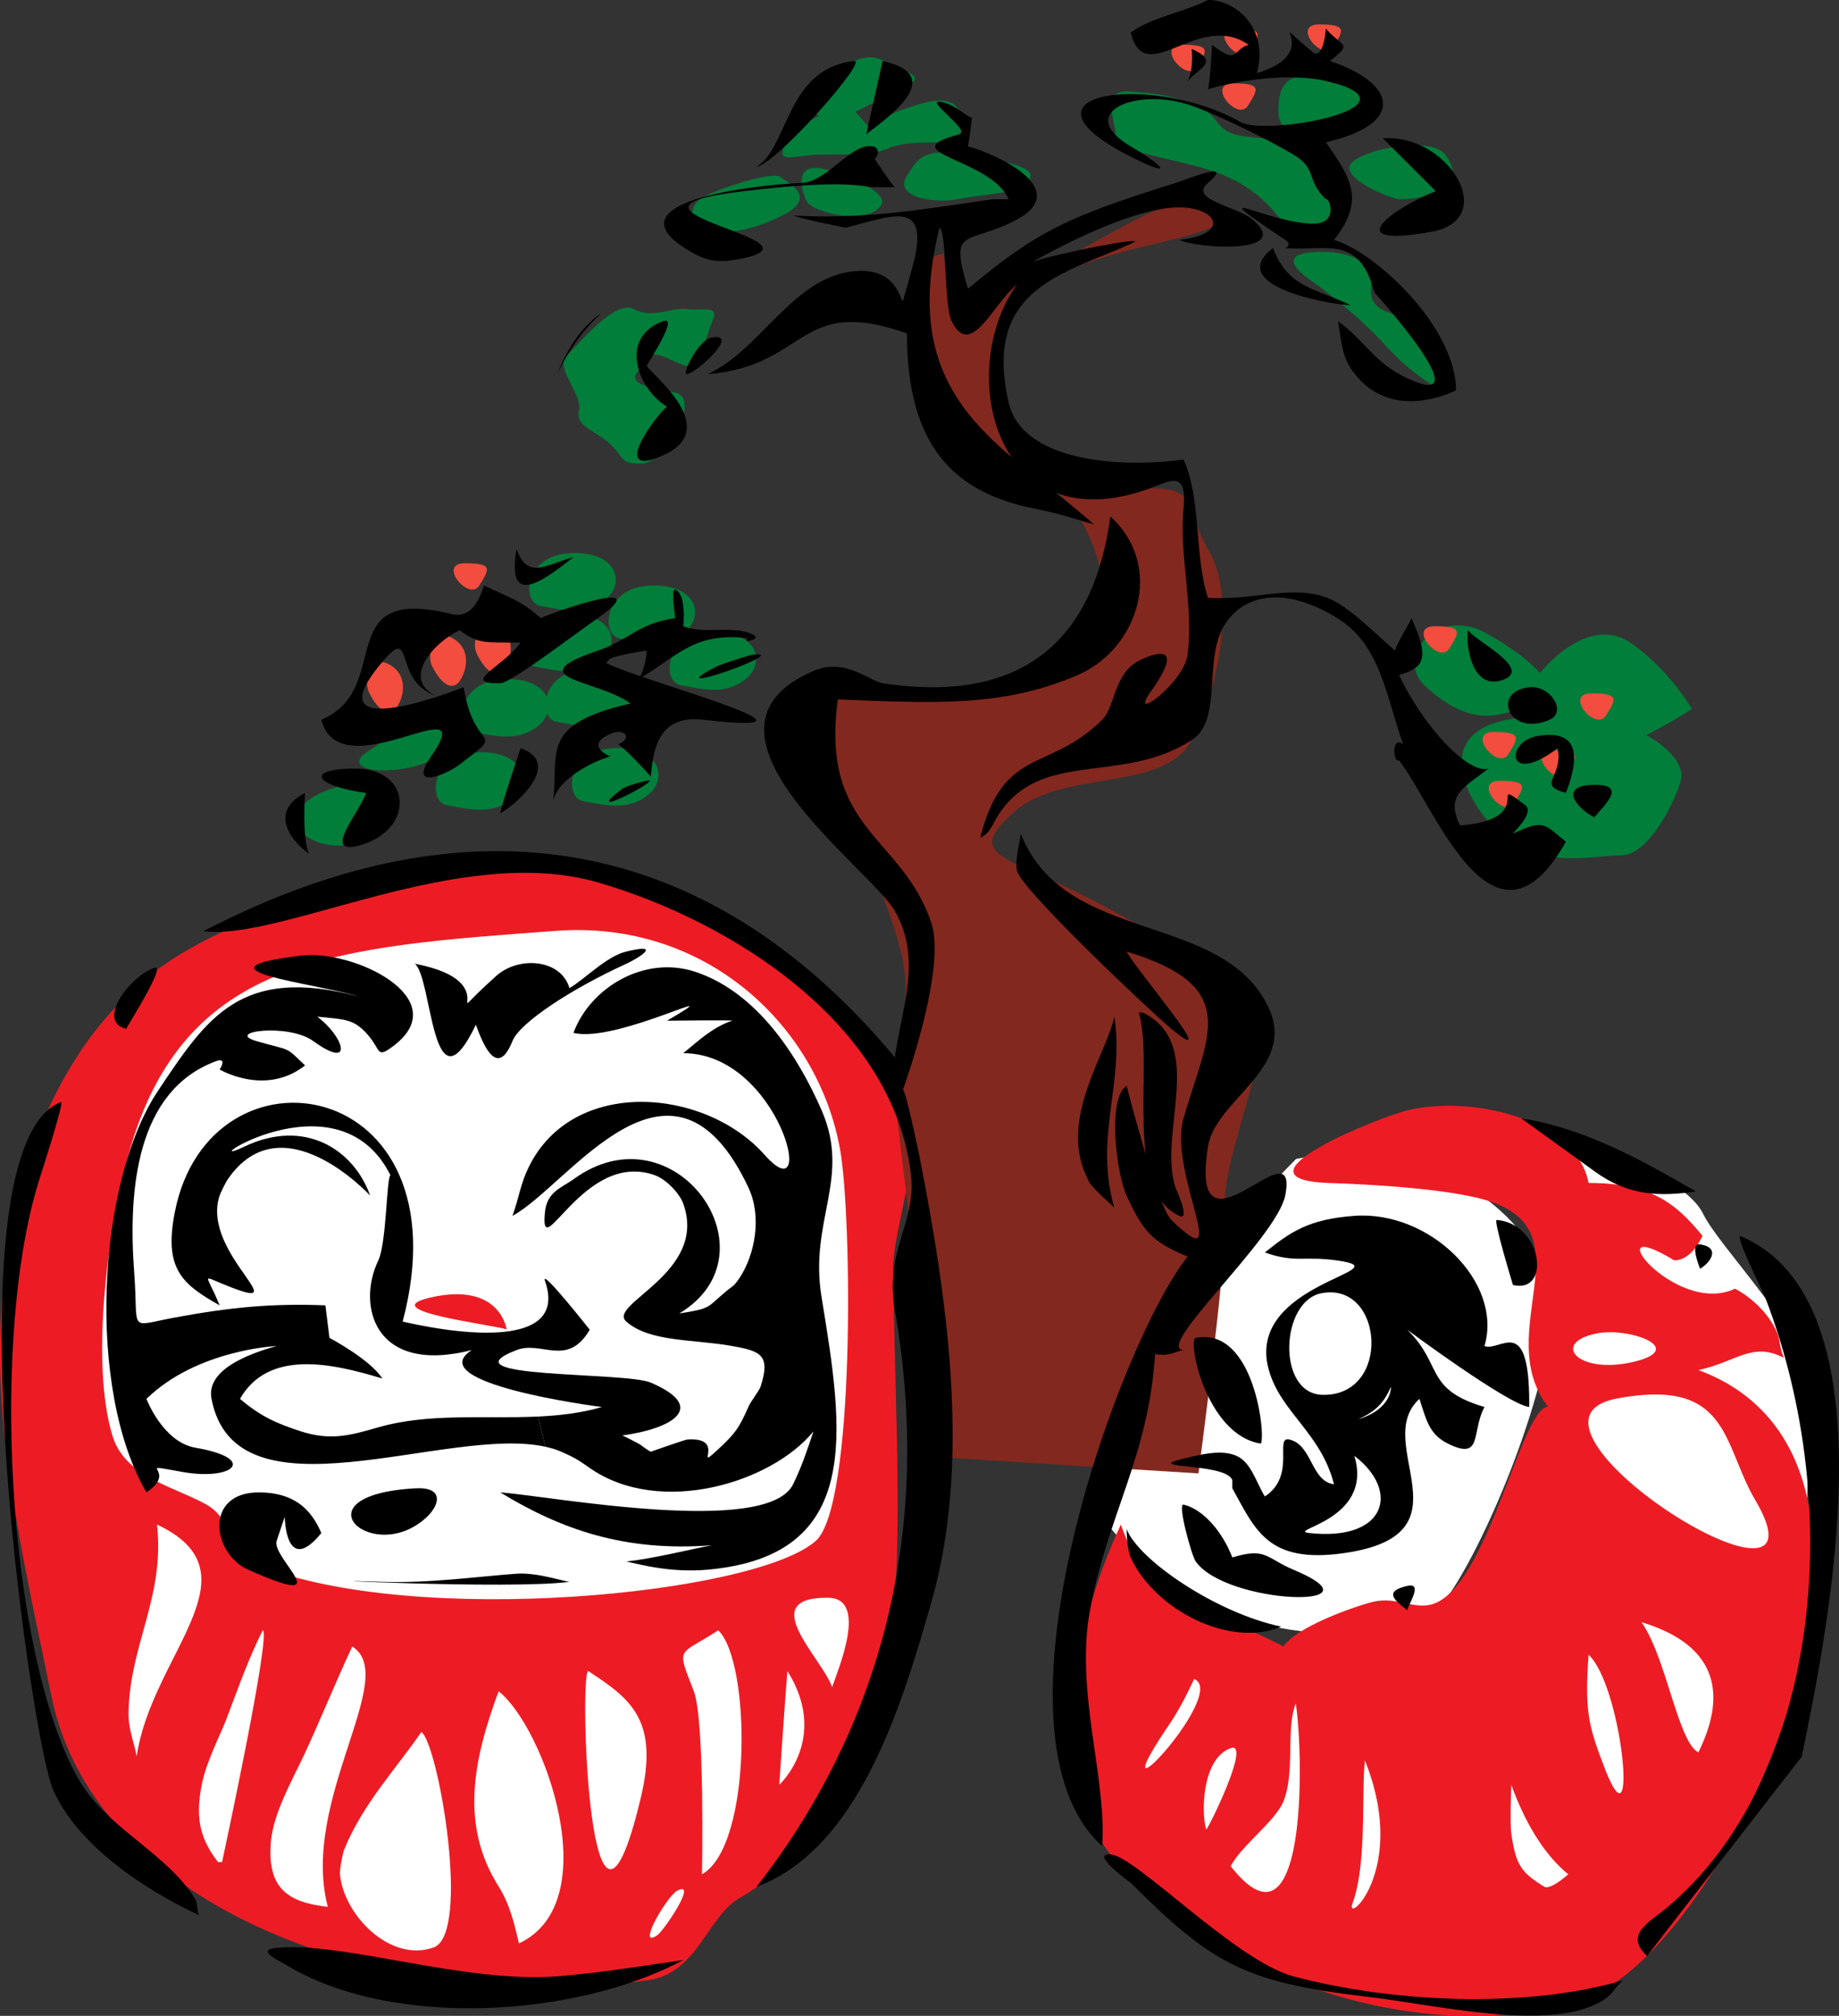
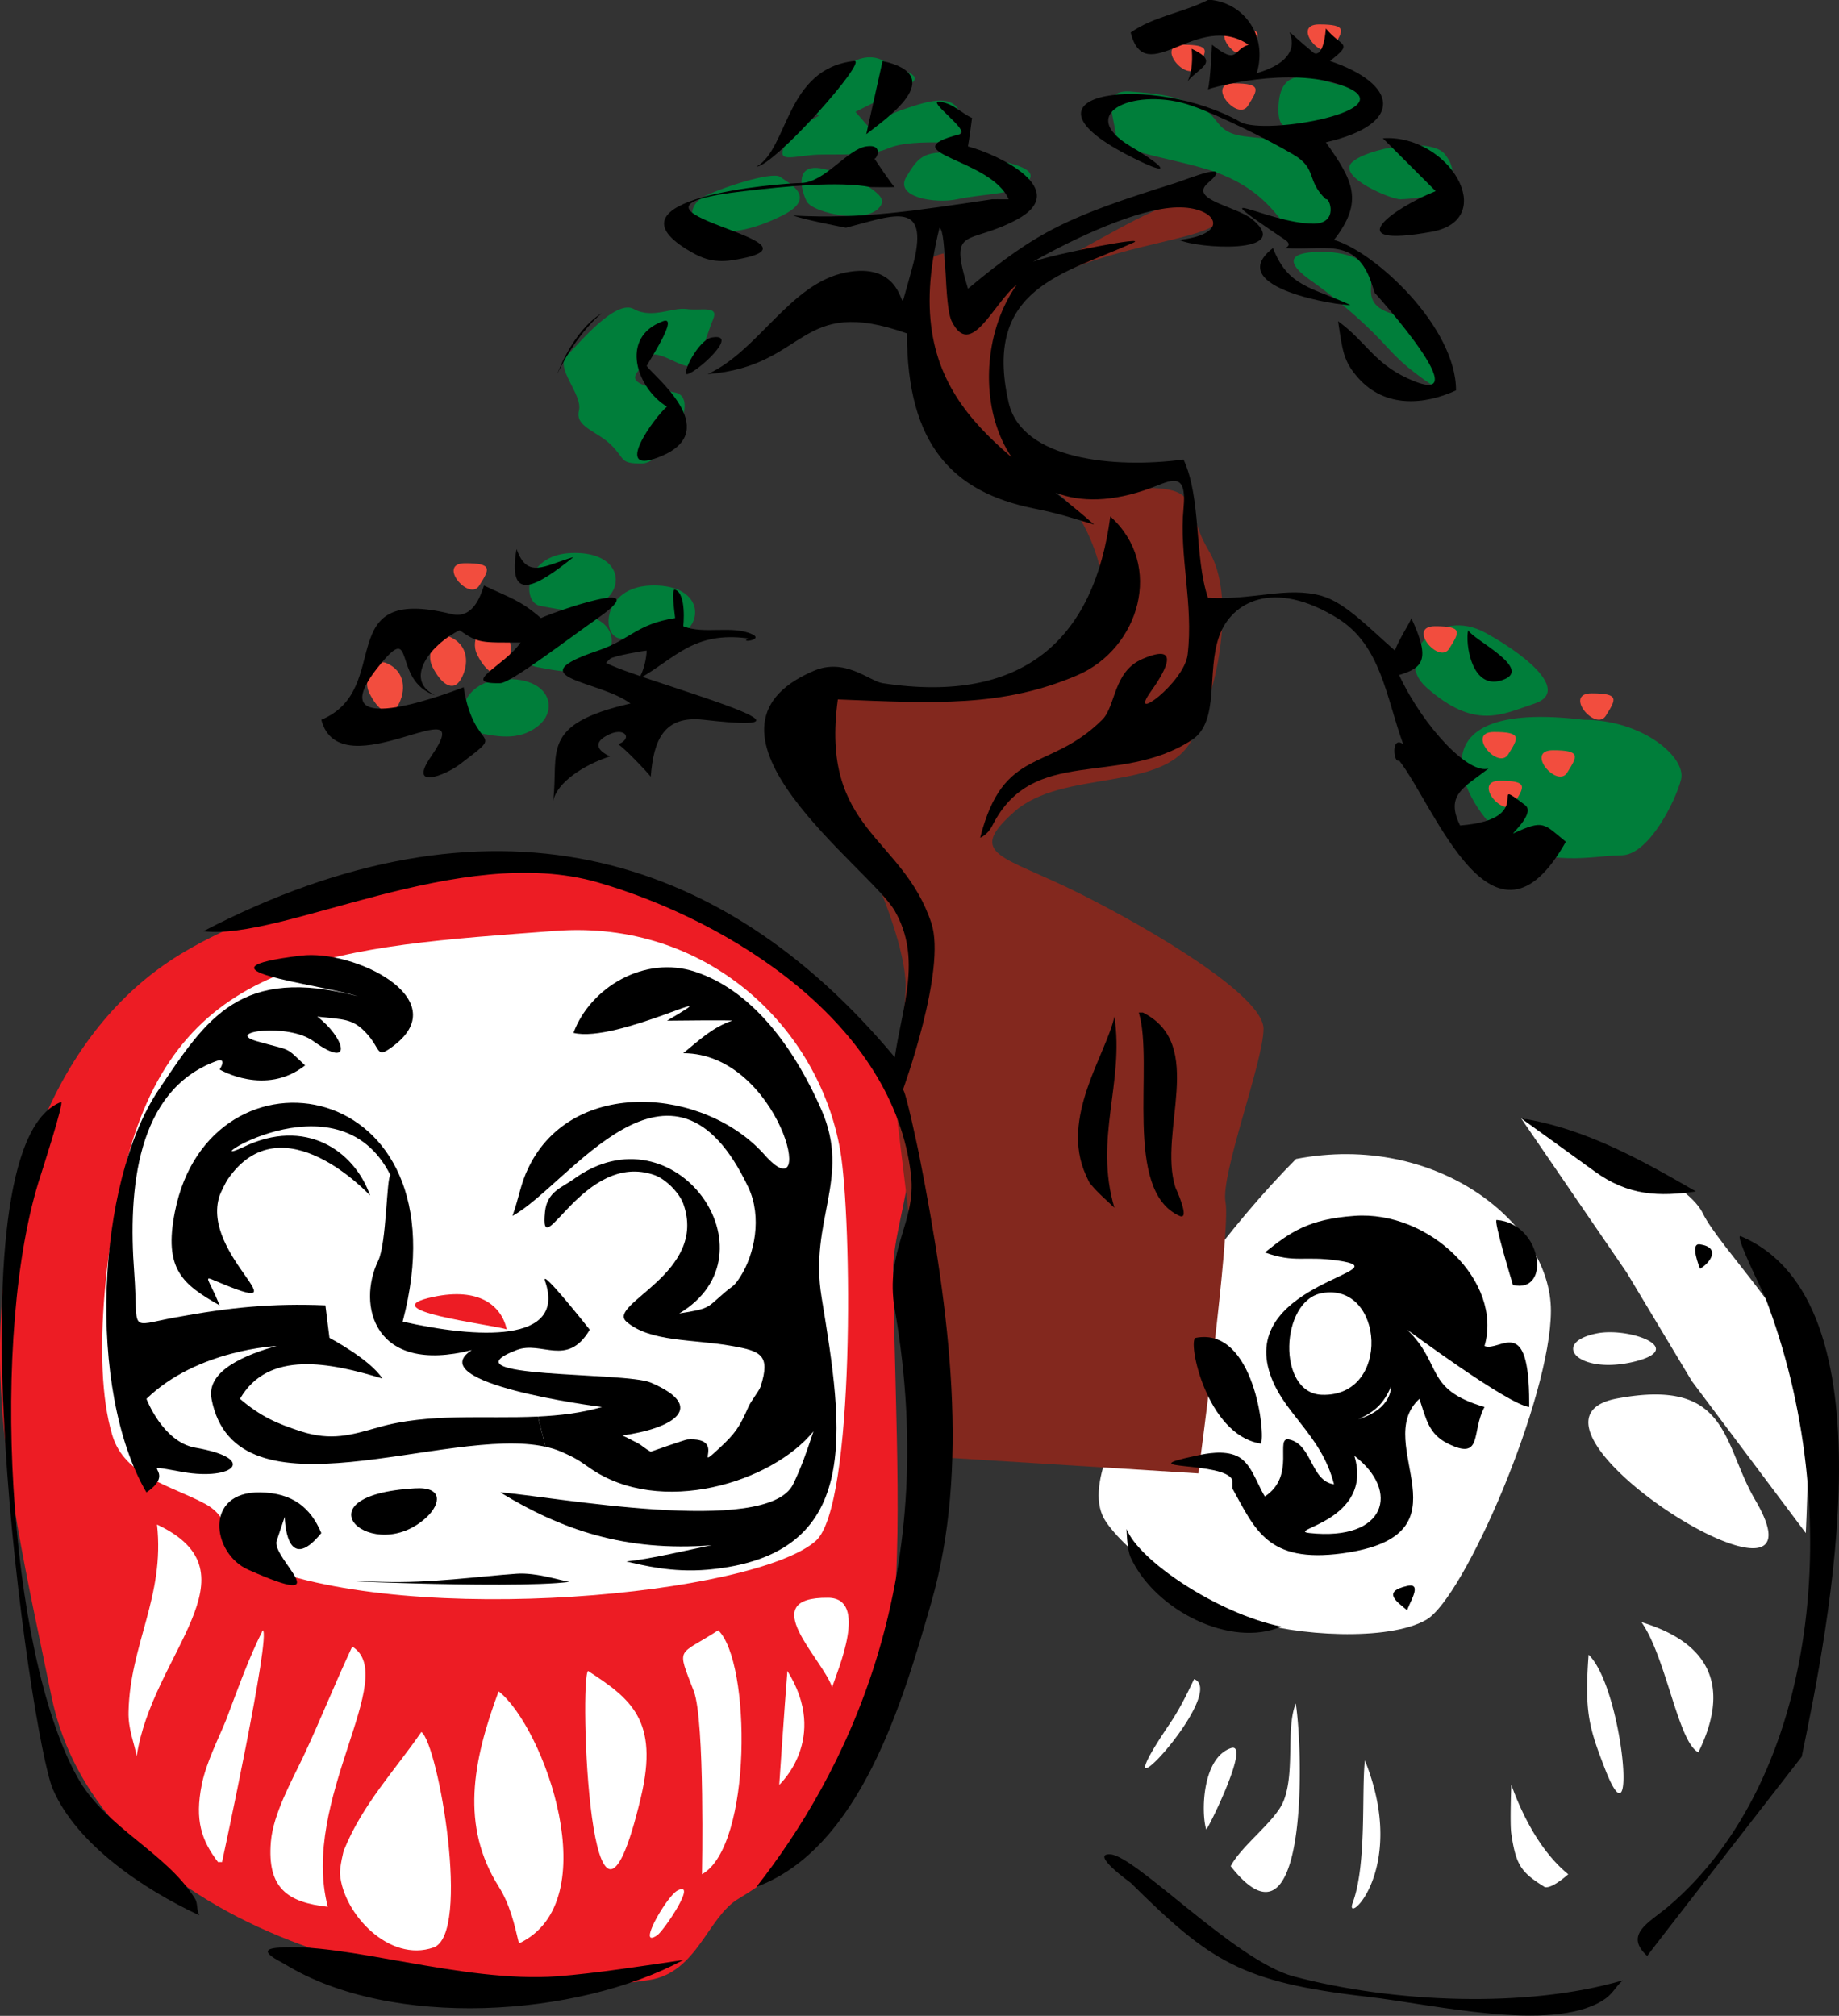
<svg xmlns="http://www.w3.org/2000/svg" width="271.303" height="297.436">
  <rect width="100%" height="100%" fill="#333333" stroke="none" />
  <path fill="#fff" d="M191.205 171c-9.602 9.602-20.801 24.8-23.2 32-2.402 7.2-8.402 16.398-4.8 21.602 3.597 5.199 13.597 12 20.8 14.398 7.2 2.398 20.797 3.2 26.399 0s18.398-32.8 18.398-45.602c0-12.796-16.796-26.398-37.597-22.398m33.199-6c9.2 2 24.398 9 26.8 14 2.4 5 14.4 16.8 15.2 24 .8 7.2 0 23.2 0 23.2l-16.8-22.4-9.599-16-15.601-22.8" />
  <path fill="#007e3a" d="M210.404 101.398c-4.93-4.378 1.602-12 8.8-8 7.2 4 12 8.801 7.2 10.403-4.8 1.597-8.8 4-16-2.403" />
  <path fill="#007e3a" d="M233.603 106.2c8.8 0 15.2 5.6 14.402 8.8-.8 3.2-4.8 11.2-8.8 11.2-4 0-11.2 2-17.2-2.598-6-4.602-14.8-20.602 11.598-17.403" />
-   <path fill="#007e3a" d="M225.603 101.398c3.2-4.796 9.602-10.398 15.2-6.398 5.6 4 8.8 9.602 8.8 9.602s-10.598 7-15.2 6.398c-4.6-.602-8.8-9.602-8.8-9.602" />
  <path fill="#ed1c24" d="M71.162 128.348c27.297-4.012 50.625 16.988 60.597 31.8 5.907 8.774-.128 19.63 0 27.598.73 46.09 5.008 75.824-22.8 92.402-4.594 2.715-6.075 10.91-13.2 12-34.722 5.266-81.43-8.535-88.199-42C4.28 234.004.154 216.613.006 200.602c-.262-26.028 8.812-49.454 27.355-60.254 13.086-7.653 26.25-9.434 43.8-12" />
  <path fill="#fff" d="M81.959 137.348c-32.157 2.398-54.899 3.597-62.996 33-2.985 10.742-5.665 30.488-2.403 41.398 1.84 6.168 8.852 7.48 13.801 10.2 4.273 2.343 3 7.07 7.8 9 22.91 9.226 73.235 4.35 82.2-3.598 5.793-5.176 5.344-47.532 3.598-57.602-3.188-18.242-19.723-34.066-42-32.398" />
  <path fill="#ed1c24" d="M63.963 191.348c6.652-1.407 9.992 1.218 10.796 4.8-2.492-.77-20.25-2.832-10.796-4.8" />
  <path fill="#fff" d="M23.162 224.945c1.18 10.614-3.977 17.645-4.2 27.602-.078 2.605.88 4.707 1.2 6.601 2.23-15.132 18.316-27 3-34.203m99 10.801c-10.86-.113-.809 8.965.597 13.2.864-2.587 5.403-13.16-.597-13.2m-83.402 4.801c-2.157 4.332-3.395 7.93-5.399 13.2-.977 2.491-2.945 6.241-3.602 9.6-1.046 5.231-.035 8.212 2.403 11.4h.597s7.313-33.825 6-34.2m67.2 0c-6 3.898-6.188 2.25-3.598 9 1.648 4.367 1.2 27 1.2 27 7.444-4.164 7.237-31.387 2.398-36m-53.996 2.398c-2.625 5.625-4.915 11.344-7.204 16.203-1.687 3.563-4.46 8.493-4.796 12.598-.582 6.883 2.492 8.945 8.398 9.602-4.125-15.735 10.707-33.996 3.602-38.403m34.797 3.602c-1.333.918.246 50.418 7.8 18.601 2.68-11.347-1.5-14.496-7.8-18.601m29.402 0c-.434 5.379-1.203 16.8-1.203 16.8s7.464-6.808 1.203-16.8m-42.602 3c-3.883 10.441-5.605 19.894 0 28.8 1.688 2.68 2.324 5.567 3 8.4 13.09-6.15 3.656-31.99-3-37.2m-11.398 6c-3.883 5.644-8.664 10.648-11.403 17.398-.02-.168-.691 2.684-.597 3.602.488 5.851 7.293 13.086 13.8 10.8 5.567-1.988.692-30.038-1.8-31.8" />
-   <path fill="#ed1c24" d="M207.959 163.746c10.07-2.191 24.714 1.781 26.402 10.8 9.094 0 12.824 2.907 16.8 7.802-1.874 3.972-4.202 3.597-4.202 3.597-11.961-7.293.093 8.383 9 4.203 0 0 3.937 1.891 6 6 .77 1.536.414 2.305 1.203 4.2-4.653-2.457-7.07.636-12.602 1.8 37.668 13.95 4.07 86.547-17.398 92.997-27.059 8.12-58.032-6.829-69.36-21.543-9.824-12.77-5.062-34.63 1.559-48.657 4.18 12.395 13.254 12.227 24 18 1.707-2.793 10.273-5.886 13.2-6.597 3.71-.922 6.487 1.613 9.6 0 7.688-4.012 12.337-28.559 16.2-28.801-8.512-11.137 6.41-26.23-9.602-30.602-7.425-2.023-22.8-2.398-22.8-2.398-15.262-.617 7.894-9.918 12-10.8" />
  <path fill="#fff" d="M197.76 178.746c.695-1.707 3.374-3.937-1.801-3-3.41.602 1.8 3 1.8 3m18.001 0c-4.012-1.219-10.106-3.691-15-3-.825.094 11.777 3.113 15 3m19.8 18c-6.844 1.371-2.812 6.113 5.399 4.2 8.156-1.93-.618-5.173-5.399-4.2m3 9.602c-18.992 3.543 32.813 36.168 20.399 15-4.895-8.344-3.77-18.114-20.399-15m-17.398 9.597a418.16 418.16 0 0 0 1.199-4.199c.863-2.96 1.93-2.832-.602-4.8-4.218 2.984-3.148 5.402-.597 9m-53.402 10.8c2.195-1.707 2.605-3.617-1.2-4.2-1.332-.206.977 3.712 1.2 4.2m74.402 12.602c3.636 5.136 5.418 17.773 8.398 19.199 4.613-9.356 2.063-16.031-8.398-19.2m-7.801 4.801c-.621 8.493.055 10.723 2.398 16.797 4.95 12.828 2.645-12-2.398-16.797m-58.199 3.598c-1.11 2.344-2.196 4.52-3.602 6.602-11.605 17.117 8.906-4.575 3.602-6.602m15 3.602c-1.485 3.675-.078 10.066-1.801 14.398-1.219 3-6.133 6.469-7.8 9.602 11.323 14.453 10.78-16.332 9.6-24m-9.601 6.597c-4.293 1.52-4.351 9.73-3.601 12 .488-.504 6.64-13.086 3.601-12m19.801 1.801c-.527 4.594.316 15.262-1.8 21-1.368 3.637 8.323-4.742 1.8-21m21.598 3.602s-.223 5.754 0 7.199c.675 4.648 1.464 5.719 4.8 7.8 0 0 .622.786 3.602-1.8-3.844-3.133-6.602-8.211-8.402-13.2m-123 15.598c-1.555.77-6.168 8.758-3 6.602.976-.676 6.02-8.137 3-6.602" />
  <path fill="#83281e" d="m138.404 215 38.398 2.398s4.801-36 4-40c-.796-4 5.602-20.796 5.602-25.597 0-4.801-16-14.403-27.2-20-11.198-5.602-16.8-5.602-9.6-12 7.198-6.403 22-2.801 26.198-10.602 4.204-7.8 6.403-21.398 2.602-27.8-3.8-6.399-1.2-9.2-8.602-9.399-7.398-.2-11.398 2.2-15.398-1.8s-8-16-7.2-19.2c.802-3.2-1.6-6.398 10.4-11.2 12-4.8 24.198-4.8 22.401-8.8-1.8-4-9.601 0-12.8 1.602-3.2 1.597-26.801 14.796-26.801 14.796l-1.2-10s-4.8.801-4 5.602c.802 4.8-.8 14.398 4 18.398 4.802 4 13 8 17.598 12 4.602 4 8 16 4.801 18.403-3.2 2.398-15.2 12.8-24.8 11.199-9.598-1.602-16.797-7.2-16-1.602.8 5.602 3.202 17.602 6.402 24 3.199 6.403 6.398 15.204 6.398 20 0 4.801-1.844 14.75-1.844 14.75L138.404 215" />
-   <path fill="#007e3a" d="M51.506 115.8c-5.083.579-9.602 4.2-7.5 6.598 2.097 2.403 7.199 3.301 9.597 1.204 2.403-2.102 5.7-8.704-2.097-7.801m11.398-3.301c-5.477 2.176-13.2 1.2-8.398-1.8 4.796-3 6-6 9.898-3.9 3.898 2.098 3 3.9-1.5 5.7m3 6.3c-2.793-.507-2.398-7.5 4.5-7.8 6.898-.3 8.102 4.5 5.102 6.898-3 2.403-6.301 1.5-9.602.903m20.102-.601c-2.793-.505-2.403-7.5 4.5-7.802 6.898-.296 8.097 4.5 5.097 6.903-3 2.398-6.3 1.5-9.597.898m14.398-17.097c-2.793-.508-2.398-7.5 4.5-7.801 6.898-.301 8.102 4.5 5.102 6.898-3 2.403-6.301 1.5-9.602.903M82.103 106.5c-2.793-.508-2.398-7.5 4.5-7.8 6.903-.302 8.102 4.5 5.102 6.902-3 2.398-6.301 1.5-9.602.898" />
  <path fill="#007e3a" d="M69.802 108c-2.793-.508-2.398-7.5 4.5-7.8 6.903-.302 8.102 4.5 5.102 6.902-3 2.398-6.3 1.5-9.602.898m9.301-9.602c-2.793-.503-2.398-7.5 4.5-7.796 6.903-.301 8.102 4.5 5.102 6.898-3 2.398-6.301 1.5-9.602.898m.602-9c-2.793-.503-2.403-7.5 4.5-7.796 6.898-.301 8.097 4.5 5.097 6.898-3 2.398-6.296 1.5-9.597.898" />
  <path fill="#007e3a" d="M91.404 94.2c-2.793-.505-2.398-7.5 4.5-7.802 6.898-.296 8.101 4.5 5.101 6.903-3 2.398-6.3 1.5-9.601.898m8.102-36.301c4.234.715-1.5 10.5-4.801 10.5s-2.403-.597-4.5-2.699c-2.102-2.097-5.403-2.699-4.801-5.097.602-2.403-3.602-6.301-1.8-8.102 1.8-1.8 7.198-8.398 9.902-6.898 2.699 1.5 5.699-.301 7.796 0 2.102.296 4.801-.602 3.903 1.5-.903 2.097-2.102 7.199-3.903 6.898-1.796-.3-5.097-3-6-.898-.898 2.097-4.796 3.296 4.204 4.796m41.699-28.496c-3.246.692-9.301-.3-7.5-3.3 1.8-3 2.699-4.2 8.398-3.301 5.7.898 11.402 1.8 9.602 3.898-1.801 2.102-6.301 1.801-10.5 2.703M130.103 30c-1.367 3.395-10.2 1.5-11.098-.3-.902-1.798-1.8-5.7 2.399-4.798 4.2.899 9.3 3.598 8.7 5.098" />
  <path fill="#007e3a" d="M115.404 31.8c-3.262 1.65-7.5 3-10.8 2.102-3.302-.902-3-3.601-.9-4.8 2.098-1.2 10.2-3.903 11.4-3 1.198.898 5.698 3 .3 5.699m6-9.001c-3.957 0-6.898 1.5-5.7-1.198 1.2-2.7 5.098-4.5 5.098-4.5s-2.398-1.5.301-4.2c2.7-2.703 6-5.703 9.3-3.902 3.302 1.8 6.603 2.102 3 3.902-3.6 1.797-7.198 3.598-7.198 3.598l2.097 2.402s2.102-1.8 4.801-2.703c2.7-.898 6.602-2.398 8.102-.297 1.5 2.098.898 5.098-2.102 5.098s-6 0-8.098.902c-2.101.899-4.8.899-9.601.899m56.398 2.101c-6.992-2.047-12.898-2.402-13.199-5.101-.3-2.7-2.097-6.602 2.102-6.301 4.199.3 6.3.602 9.898 2.102 3.602 1.5 2.402 3.898 6.902 4.5 4.5.597 4.797 0 7.2 1.8C193.103 23.7 194.904 27 194.904 27s5.7 3.3 3 4.8-7.2 2.7-8.7.9c-1.5-1.798-4.198-5.7-11.402-7.798m15.602 16.496c-3-2.097-3.898-3.898.3-4.199 4.2-.3 7.5.903 8.4 2.7.901 1.8-1.5 4.8 3 6.3s9 6.602 8.1 7.801c-.902 1.2 1.2 5.102-3 2.102-4.198-3-4.8-4.204-7.5-6.903-2.698-2.699-6.3-5.699-9.3-7.8m13.199-11.997c-1.332.055-9.3-3.3-7.2-5.402 2.103-2.098 11.7-3.898 13.802-1.2 2.097 2.7 1.8 6.302-6.602 6.602m-12-11.102c-4.723 1.012-6 .9-6-2.1s.902-6 6-4.5c5.102 1.5 8.102 1.8 8.102 1.8s-3.903 3.902-8.102 4.8" />
  <path fill="#f24d3e" d="M184.103 15.602c-1.5 2.398-6.3-3.301-2.098-3.301 4.2 0 3.598.898 2.098 3.3m-7.5-5.699c-1.5 2.399-6.3-3.3-2.098-3.3 4.2 0 3.598.898 2.098 3.3m7.801-2.402c-1.5 2.402-6.3-3.3-2.102-3.3 4.204 0 3.602.902 2.102 3.3m12.301-.598c-1.5 2.399-6.301-3.3-2.102-3.3 4.2 0 3.602.898 2.102 3.3M213.802 95.7c-1.5 2.402-6.296-3.302-2.097-3.302s3.597.903 2.097 3.301m8.704 15.601c-1.5 2.4-6.301-3.3-2.102-3.3 4.2 0 3.602.898 2.102 3.3m.898 7.2c-1.5 2.398-6.3-3.3-2.102-3.3 4.204 0 3.602.902 2.102 3.3m7.801-4.5c-1.5 2.398-6.301-3.3-2.102-3.3 4.2 0 3.602.902 2.102 3.3m5.699-8.398c-1.5 2.398-6.3-3.301-2.102-3.301 4.204 0 3.602.898 2.102 3.3M70.705 86.398c-1.5 2.403-6.301-3.296-2.102-3.296 4.2 0 3.602.898 2.102 3.296m-4.5 7.5c-1.387-.562-3.602 2.102-2.403 4.5 1.204 2.403 3 3.903 4.204 1.801 1.199-2.097 1.199-5.097-1.801-6.3M56.904 97.8c-1.387-.562-3.602 2.098-2.398 4.5 1.199 2.4 3 3.9 4.199 1.802C59.904 102 59.904 99 56.904 97.8m15.898-5.698c-1.386-.563-3.597 2.097-2.398 4.5 1.2 2.398 3 3.898 4.2 1.796 1.198-2.097 1.198-5.097-1.802-6.296" />
  <path d="M178.802 0c4.934.637 8.215 5.477 6.602 10.8 10.727-3.167 0-9.937 8.398-3 0 0 1.407 1.052 1.801-3.6 2.25 2.777 4.219 1.988.602 4.8 9.957 3.355 11.136 9.281-.602 12 3.957 5.586 5.684 8.645 1.2 14.398 6.093 1.782 18 12.844 18 22.204-4.708 2.171-10.462 2.605-14.4-1.801-2.25-2.512-2.343-4.09-3-8.403 4.106 2.98 5.212 6.079 10.2 8.403 11.418 5.324-4.8-12.602-4.8-12.602s-.485-1.48-.598-1.8c-2.438-6.563-7.184-4.313-12.602-4.797 0 0 1.145-.434 0-1.204-13.312-8.96-2.625-2.398 4.2-2.398 3.734-.02 2.327-3.938 1.8-3.598-2.96-2.832-1.219-4.484-4.8-6.601-3.766-2.23-10.91-5.774-15-7.2-8.044-2.851-17.419.993-9 6 6.058 3.598 5.812 4.555-.598 1.2-17.871-9.34 4.086-12.02 16.8-4.801 3.637 2.063 24.954-1.8 15-5.398-7.84-2.852-19.312.316-19.8.597.355-1.18.597-6.597.597-6.597 3.922 3.074 3 .73 5.403 0-7.52-5.141-15.227 6.75-17.403-1.801 3.414-2.399 7.485-2.852 11.403-4.801h.597" />
  <path d="M175.802 7.2c4.297 1.987 1.016 2.792-.597 4.8.957-1.914.597-4.8.597-4.8M126.005 9c2.192-.262-11.683 15.395-14.402 15.602 4.746-2.758 4.278-14.457 14.403-15.602m4.199 0c9.879 2.195.394 8.586-2.403 10.8L130.205 9m8.398 6c2.027.242 3.395 1.82 4.8 2.402 0 0-.448 3.43-.6 4.2 4.257 1.105 15.468 6.355 7.202 10.8-7.351 3.918-10.07.75-7.203 10.2C153.08 34.012 157.71 31.93 173.404 27c2.023-.656 8.832-3.488 4.8 0-2.906 2.492 4.255 3.414 6.598 5.402 6.153 5.211-8.359 4.254-10.796 2.996 7.816-.898 5.433-4.964-.403-4.796-5.832.164-15.113 4.566-21.2 8 3.845-1.297 17.032-3.832 14.802-2.801-10.125 4.613-22.301 6.613-18.403 23.597 1.934 8.438 15.582 9.77 25.801 8.403 2.664 5.754 1.559 14.27 3.602 20.398 6.488.414 11.68-1.722 16.761-.281 3.524.996 6.993 4.746 10.836 8.082.395-1.406 2.29-4.2 2.403-4.8 2.96 6.3 1.593 7.35-1.801 8.402 3.637 7.722 10.293 14.718 13.2 13.796-3.692 2.832-6.411 3.922-4.2 8.403 11.832-.938 3.543-7.594 9.602-3 1.44 1.105-1.708 3.953-1.801 4.199 4.593-2.137 4.5-1.48 7.8 1.2-10.671 18.956-19.332-5.27-24.601-12-.805.581-1.258-3.75.602-2.4-2.532-6.976-3.266-14.624-9.715-18.6-9.395-5.794-15.582-2.438-17.418 2.644-1.93 5.324.148 12.617-4.07 15.355-10.817 7.012-23.38.676-29.4 12.602-.75 1.46-1.8 1.8-1.8 1.8 3.45-13.578 10.09-9.562 18-17.402 2.063-2.062 1.594-7.144 6-9 6.246-2.66 2.664 2.739 1.2 4.801-3.563 4.969 4.874-1.219 5.402-5.398.898-7.407-1.278-14.758-.602-21.602.543-5.625-1.894-4.086-4.8-3-22.91 8.457-28.985-17.043-19.797-30-3.454 2.719-6.79 11.137-9.602 5.398-1.2-2.418-.676-13.218-1.8-13.796-6.45 25.796 9.823 32.25 22.8 43.796-3.676-1.085-4.988-1.593-9-2.398-11.738-2.398-18.602-9.262-18.602-25.8-16.14-5.72-14.566 4.82-29.398 6 7.52-3.43 12.168-13.407 20.398-15 7.485-1.462 8.028 4.331 8.403 4.198-.227.829 1.5-5.171 1.8-6.597 1.704-8.27-3.582-5.906-10.203-4.2 0 0-6.035-1.144-7.797-1.8 10.18.578 18.094-.73 29.399-2.399-.168.016 1.238-.023 2.398 0-2.586-6.058-17.625-6.863-7.199-9.601 1.633-.45-5.043-5.063-3-4.801m65.403 5.402c9.73-.66 17.265 11.961 7.199 13.797-13.914 2.512-5.793-3.449.597-6l-7.796-7.797" />
  <path d="M127.802 21.602c2.625-.414 1.5 1.949 1.203 1.8 0 0 2.66 4.028 3 4.2-.828.054-3.601 0-3.601 0-4.707-.903-12.488-.114-18.602.597-24.617 2.832 15.641 7.48-1.797 10.2-2.851.433-4.593-.395-6-1.2C87.96 29.211 114.81 27.055 118.205 27c3.449-.074 6.804-4.988 9.597-5.398m60 15c2.215 5.773 5.813 5.793 11.403 8.398-1.164.188-19.07-2.477-11.403-8.398m-99 9.598c-2.625 2.175-5.078 5.757-6.597 9 0 0 2.25-6.356 6.597-9m9 1.198c2.477-.937-2.136 6-2.398 6.602 1.086 1.555 11.101 9.336 2.398 13.2-8.078 3.562-.992-5.962.602-7.2-4.367-2.605-7.145-10.18-.602-12.602m7.203 2.402c4.254-.75-2.101 5.098-3.601 5.4-.977.187 1.613-5.063 3.601-5.4m58.797 26.4c7.989 7.198 4.258 19.464-4.796 23.402-11.102 4.777-21.227 4.16-35.403 3.597-2.644 19.387 9.527 20.102 13.8 33 2.27 6.863-4.198 24.602-4.198 24.602.355-.172 2.25 8.867 2.398 9.597 4.652 23.57 7.426 46.313 1.8 66-4.144 14.418-10.444 36.301-25.8 42 12.656-16.16 27.488-44.359 20.402-85.199-1.519-8.699 3.188-12.804 2.399-19.8-2.531-22.313-26.512-37.5-46.2-43.2-20.382-5.906-46.554 8.664-58.198 7.2 41.773-21.712 76.218-12.337 102 18.601 1.105-7.574 4.03-14.57 0-21.602-3.641-6.336-32.458-26.605-12-35.398 4.648-2.023 8.21 1.48 10.199 1.8 21.035 3.223 31.254-6.788 33.597-24.6M76.205 81c1.593 4.48 4.011 2.477 8.398 1.2-5.305 4.237-9.805 7.05-8.398-1.2" />
  <path d="M71.404 86.398c3.844 1.82 5.344 2.141 8.398 4.801 1.594-.804 17.438-6.375 8.403 0-4.614 3.227-12.79 9.543-14.403 9.602-6.09.129.582-2.496 3-6-5.812 0-6.203.148-9-1.801-3.918 1.82-8.511 7.2-3.597 9.602-6.543-2.176-2.7-11.348-8.403-4.204-9.464 11.813 12.602 3 12.602 3 1.539 9.977 6.637 5.891-.602 11.403-2.171 1.629-7.668 3.804-4.199-1.2 7.54-10.933-13.406 5.305-16.2-5.402 10.876-4.554 1.259-20.043 19.2-15.597 3.168.765 4.278-2.645 4.8-4.204" />
  <path d="M99.603 87c1.727.656 1.2 5.398 1.2 5.398 3.019 1.258 7.277-.203 10.203 1.204 1.722.824-2.063 1.312-.602.597-8.102-1.105-10.8 2.965-16.2 6 1.145-1.8 1.2-4.199 1.2-4.199-.523.02-4.856.77-5.398 1.2l-.602.6c4.555 2.493 36.601 10.93 14.398 8.4-5.906-.677-7.386 3.054-7.796 8.402-.829-1.032-3.77-4.09-4.801-4.801 2.25-.809.937-2.797-1.801-1.2-2.852 1.63.602 3 .602 3-3.829 1.22-7.86 3.844-8.403 6.598.883-7.16-2.117-11.304 11.403-14.398-4.56-3.45-16.895-3.715-4.801-7.801 4.8-1.633 5.738-3.938 11.398-4.8-.148-1.294-.582-4.427 0-4.2m-36 4.2c-3.637.507-1.555 2.437 0 3.6.168-.413 4.184-4.198 0-3.6m153 1.8c.75 1.387 9.281 5.512 5.402 7.2-5.027 2.155-5.87-5.66-5.402-7.2" />
-   <path d="M111.005 96.602c6.47-.77-14.851 6.71-5.402 1.796.79-.43 5.137-1.78 5.403-1.796m114.597 4.796c3.04-.355 5.645 3.602 3 4.801-5.96 2.645-8.7-4.16-3-4.8m1.199 7.203c7.258-1.258 5.59 4.796 4.204 8.398-4.465-1.273-.32-2.25-1.204-6.602-7.609 5.739-7.722-.992-3-1.796m-150 1.796c6.227 2.141-.504 8.25-3 9.602.153-1.238 3-9.602 3-9.602m-24.597 3c8.738-.128 9.093 9.266.597 11.403-5.324 1.328.301-5.028 1.204-7.801-7.372-1.012-9.266-3.508-1.801-3.602m43.199 1.802c2.96-.618-10.461 6.34-3.602 1.198.582-.449 2.985-1.086 3.602-1.199m139.801.601c5.023-.058 1.332 3.114 0 4.802-2.852-1.5-5.25-4.766 0-4.801M45.006 117s-.489 6.79.597 9c-3.148-2.305-5.7-6.375-.597-9m105.597 6c6.469 16.648 29.945 11.27 36.602 25.8 4.05 8.868-7.934 13.462-9 20.4-2.887 18.562 13.554-3.845 11.398 7.198-1.254 6.301-19.48 22.579-15 22.801-1.367.246-1.93.938-4.2.602-.937 15.074-6.991 23.68-9.6 37.8-2.231 11.981 2.515 24.712 1.8 34.797-18.355-16.574 2.477-74.23 12.602-87-5.438-2.21-6.657-3.918-9-9-1.52-3.28-2.887-14.343 0-16.199 0 0 4.535 17.778 6.597 19.801 9.34 9.129-.523-7.031 1.801-15 3.563-12.355 8.719-19.406-8.398-24.602 1.273 2.59 14.586 18 6.597 11.403-2.96-2.457-22.406-20.797-22.796-23.403-.282-1.796.562-4.648.597-5.398m71.403.602c-5.778-.059-1.86 3.168 3.597 3.597 0 0-1.633-3.597-3.598-3.597M92.404 140.398c5.363-1.312 1.95.903 0 1.801-8.102 3.696-15.73 8.7-16.8 11.403-2.192 5.453-4.22.859-5.4-2.403-6.542 13.613-6.374-6.863-9-9 14.364 2.738 2.305 10.48 12 1.801 3.302-2.98 9.583-2.512 10.802 1.8 2.398-1.425 5.472-4.706 8.398-5.402M22.802 142.8c1.727-.562-3.449 7.704-4.199 9-4.5-1.09.676-7.874 4.2-9" />
  <path d="M168.603 149.398c9.45 4.727 2.195 17.57 4.8 25.801 0 0 2.306 4.95.603 4.2-8.403-3.75-3.696-22.368-6-30h.597m-4.199.601c1.5 9.77-3.04 17.926 0 28.2-1.387-1.333-2.363-2.098-3.602-3.598.153.355-.375-.676-.597-1.204-3.864-8.492 3-17.828 4.199-23.398M9.006 162.602c.562-.227-3.02 10.836-3 10.796-7.594 23.008-4.934 70.145 5.398 88.801 4.164 7.54 13.086 11.043 17.398 18 .375.602.207 1.781.602 2.403-8.23-3.829-18.055-10.426-21.602-18.602-3.277-7.54-15.879-94.914 1.204-101.398M224.404 165c9.676 1.5 18.336 6.504 25.8 10.8-5.363.77-9.976.677-15-3-1.948-1.425-10.8-7.8-10.8-7.8m-3.602 15c6.75.543 8.082 10.93 2.403 9.602 0 0-2.946-9.657-2.403-9.602m36 2.398c22.688 9.563 12.977 57.602 9 76.801 0 0-22.687 29.176-22.797 29.403-3.453-3.172.262-4.915 3-7.204 22.235-18.75 26.532-58.48 14.399-90-.227-.562-4.648-9.449-3.602-9m-6 1.204c3.079.468 1.559 2.699 0 3.597-.015-.074-1.613-3.863 0-3.597m-74.398 13.796c8.68-1.687 10.352 14.57 9.602 15.602-8.083-1.258-10.875-15.355-9.602-15.602" />
  <path d="M199.802 179.398c11.082-.824 21.957 9.75 19.204 19.204 2.285.937 6.597-4.989 6.597 8.398v.602c-3.133-.36-18-11.403-18-11.403 5.309 5.156 2.492 8.778 11.402 11.403-1.988 3.636-.187 7.984-5.402 5.398-2.832-1.406-3.187-3.582-4.2-6.602-7.257 6.641 8.306 20.122-11.398 22.801-11.027 1.48-12.828-3.543-16.203-9.597v-1.204c-.992-2.847-15.617-1.421-5.398-3.597 1.668-.375 4.125-.824 6 0 2.176.937 2.945 3.992 4.2 6 4.667-3.059 1.35-8.906 3.6-8.403 3.41.75 3.169 6.168 6.598 6.602-1.93-7.574-7.816-10.574-9.597-16.8-3.73-12.973 20.082-14.755 10.199-16.2-5.137-.75-6.227.414-10.8-1.2 3.714-2.98 6.394-4.913 13.198-5.402zm-4.796 11.403c-6.133 1.105-6.676 14.754 0 15 10.312.355 9.203-16.688 0-15zm10.199 13.8c-1.07 2.512-2.383 3.692-4.801 4.797 5.023-1.535 4.8-4.796 4.8-4.796zm-5.403 10.2c2.926 9.656-10.386 10.969-6.597 11.398 11.27 1.219 13.425-6.187 6.597-11.398m-138.597 4.801c4.218-.266 3.77 2.304 1.8 4.199-7.894 7.46-19.726-3.153-1.8-4.2m-22.801.599c4.727.073 7.406 2.214 9 6-5.29 6.488-5.398-2.4-5.398-2.4-.04.15-1.165 3.43-1.204 3.598-.71 2.551 9.547 10.313-4.199 4.204-5.344-2.383-6.562-11.551 1.8-11.403" />
-   <path d="M174.603 222c2.926.691 5.777 4.066 7.2 7.8 5.007-1.538 4.988.114 9 1.802 14.062 5.867-9.786 5.265-14.4-1.204-.616-.843-2.737-8.625-1.8-8.398" />
  <path d="M166.205 225.602c1.742 4.574 13.254 12.41 22.8 14.398-7.39 3.207-18.601-2.363-22.203-10.2-.562-1.218-.597-4.198-.597-4.198m-90 6.598c2.886-.223 6.75 1.07 7.8 1.198-8.664 1.164-43.933-.562-27.601 0 7.031.227 14.176-.804 19.8-1.199M207.603 234c2.402-.563.188 2.68 0 3.602-1.441-1.223-3.844-2.739 0-3.602m-43.801 39.602c3.715.187 18.454 15.71 27 18 14.72 3.918 34.391 4.761 48.602.597-1.258 1.125-1.387 1.989-3 3-7.727 4.727-24.938.528-34.8-.597-18.505-2.141-23.083-5.196-34.802-16.801 0 0-6.109-4.371-3-4.2m-123 13.797c9.903-.937 27.434 5.23 41.403 4.204 5.699-.434 12.957-1.579 18.597-2.403-15.636 8.418-43.046 10.278-58.796.602-.676-.414-4.426-2.102-1.204-2.403m15-76.796c-4.066 1.16-6.937 2.023-11.398.597-3.504-1.144-5.906-2.156-9-4.8 4.164-7.254 13.332-5.344 21-3-1.781-2.813-7.8-6-7.8-6l-.598-4.797c-7.84-.32-14.122.296-22.204 1.796-7.046 1.297-5.34 2.29-6-6.597-.937-12.434.375-26.852 12-31.2 1.86-.714.602 1.2.602 1.2s6.75 4.012 12.602-.602c-3.094-2.945-1.856-2.043-7.204-3.597-4.722-1.391 4.727-2.664 8.403 0 6.113 4.421 4.554-.622.597-3.602 3.938.43 5.215.281 7.204 2.398 2.359 2.516 1.347 3.997 4.199 1.801 8.832-6.879-6-14.156-13.801-13.199-17.043 2.063 2.008 4.05 8.398 6-17.285-4.52-22.254 3.129-29.398 13.8-9.207 13.688-10.629 44.305-1.8 59.4 4.987-3.376-2.438-4.387 5.402-3 7.421 1.292 11.136-1.99 1.796-3.598-4.796-.848-7.199-7.204-7.199-7.204 7.5-7.293 19.2-7.796 19.2-7.796-4.313 1.199-10.422 3.562-9.598 7.796 3.562 18.633 34.808 3.836 49.265 7.067l-1.113-4.457c-7.871.37-16.05-.563-23.555 1.594" />
  <path d="M121.205 191.398c-1.875-11.343 4.386-17.511 0-27.597-3.489-7.989-9.508-17.383-18.602-20.403-7.535-2.511-15.543 2.329-18 9 6.414 1.594 24.488-8.062 13.8-1.796 0 0 9.9-.114 9.603 0-2.926.972-5.083 3.074-7.204 4.796 14.215 0 20.008 24.04 12 15-8.793-9.918-28.293-11.53-34.796 1.801-1.239 2.496-1.391 4.387-2.403 7.2 8.27-4.442 23.477-28.2 34.8-4.2 2.063 4.387.919 9.903-1.198 13.2-1.051 1.613-1.051 1.218-2.403 2.402-2.546 2.176-1.968 2.27-6.597 3 14.773-8.813-.657-30.696-15.602-19.801-1.687 1.219-3.898 1.82-4.2 4.8-.862 8.4 5.665-9.187 16.2-5.402 1.613.582 3.602 2.57 4.2 4.204 3.675 10.253-11.325 14.812-8.4 17.398 3.47 3.055 9.919 2.57 15.602 3.602 4.254.75 5.7 1.328 4.2 6-.246.691-1.407 2.078-1.801 3-1.367 3.109-1.988 3.918-4.2 6-4.292 3.992 1.294-1.614-4.8-1.204-.356.02-5.398 1.801-5.398 1.801-.844-.449-1.372-.972-1.801-1.199-.864-.45-1.82-.957-2.403-1.2 7.485-1.03 12.641-4.183 4.204-7.8-3.79-1.633-30.864-.543-19.801-4.8 3.691-1.446 7.48 2.624 10.8-3 0 0-7.332-9.302-6.601-7.2 3.242 9.3-10.18 8.457-21 6 9.617-36.43-28.461-42.336-33.602-16.2-1.687 8.473 1.11 10.688 6.602 13.802-1.613-3.977-2.566-4.446-.602-3.602 13.82 5.867-2.379-3.79.602-12.602.113-.355.883-1.949 1.2-2.398 8.027-11.7 21 2.398 21 2.398-2.419-6.824-9.692-11.472-18.598-7.199-8.215 3.918 13.742-11.492 21.597 4.2-.582.28-.562 9.996-1.8 12.601-3.15 6.488-.712 16.895 13.8 13.2-7.594 4.874 18.227 8.288 19.2 8.402-3.051.89-6.223 1.253-9.446 1.406l1.113 4.457c.832.183 1.621.418 2.332.734 2.141.938 2.645 1.313 4.204 2.403 10.386 7.234 26.847 2.152 33-5.403-1.051 3.153-1.782 5.29-3 7.801-3.829 7.8-36 1.707-43.204 1.2 8.985 5.476 18.375 8.792 31.204 7.8-3.602.691-8.57 1.95-12.602 2.398 2.457.543 6.676 1.668 12 1.204 23.008-2.063 20.043-20.422 16.8-40.204" />
</svg>